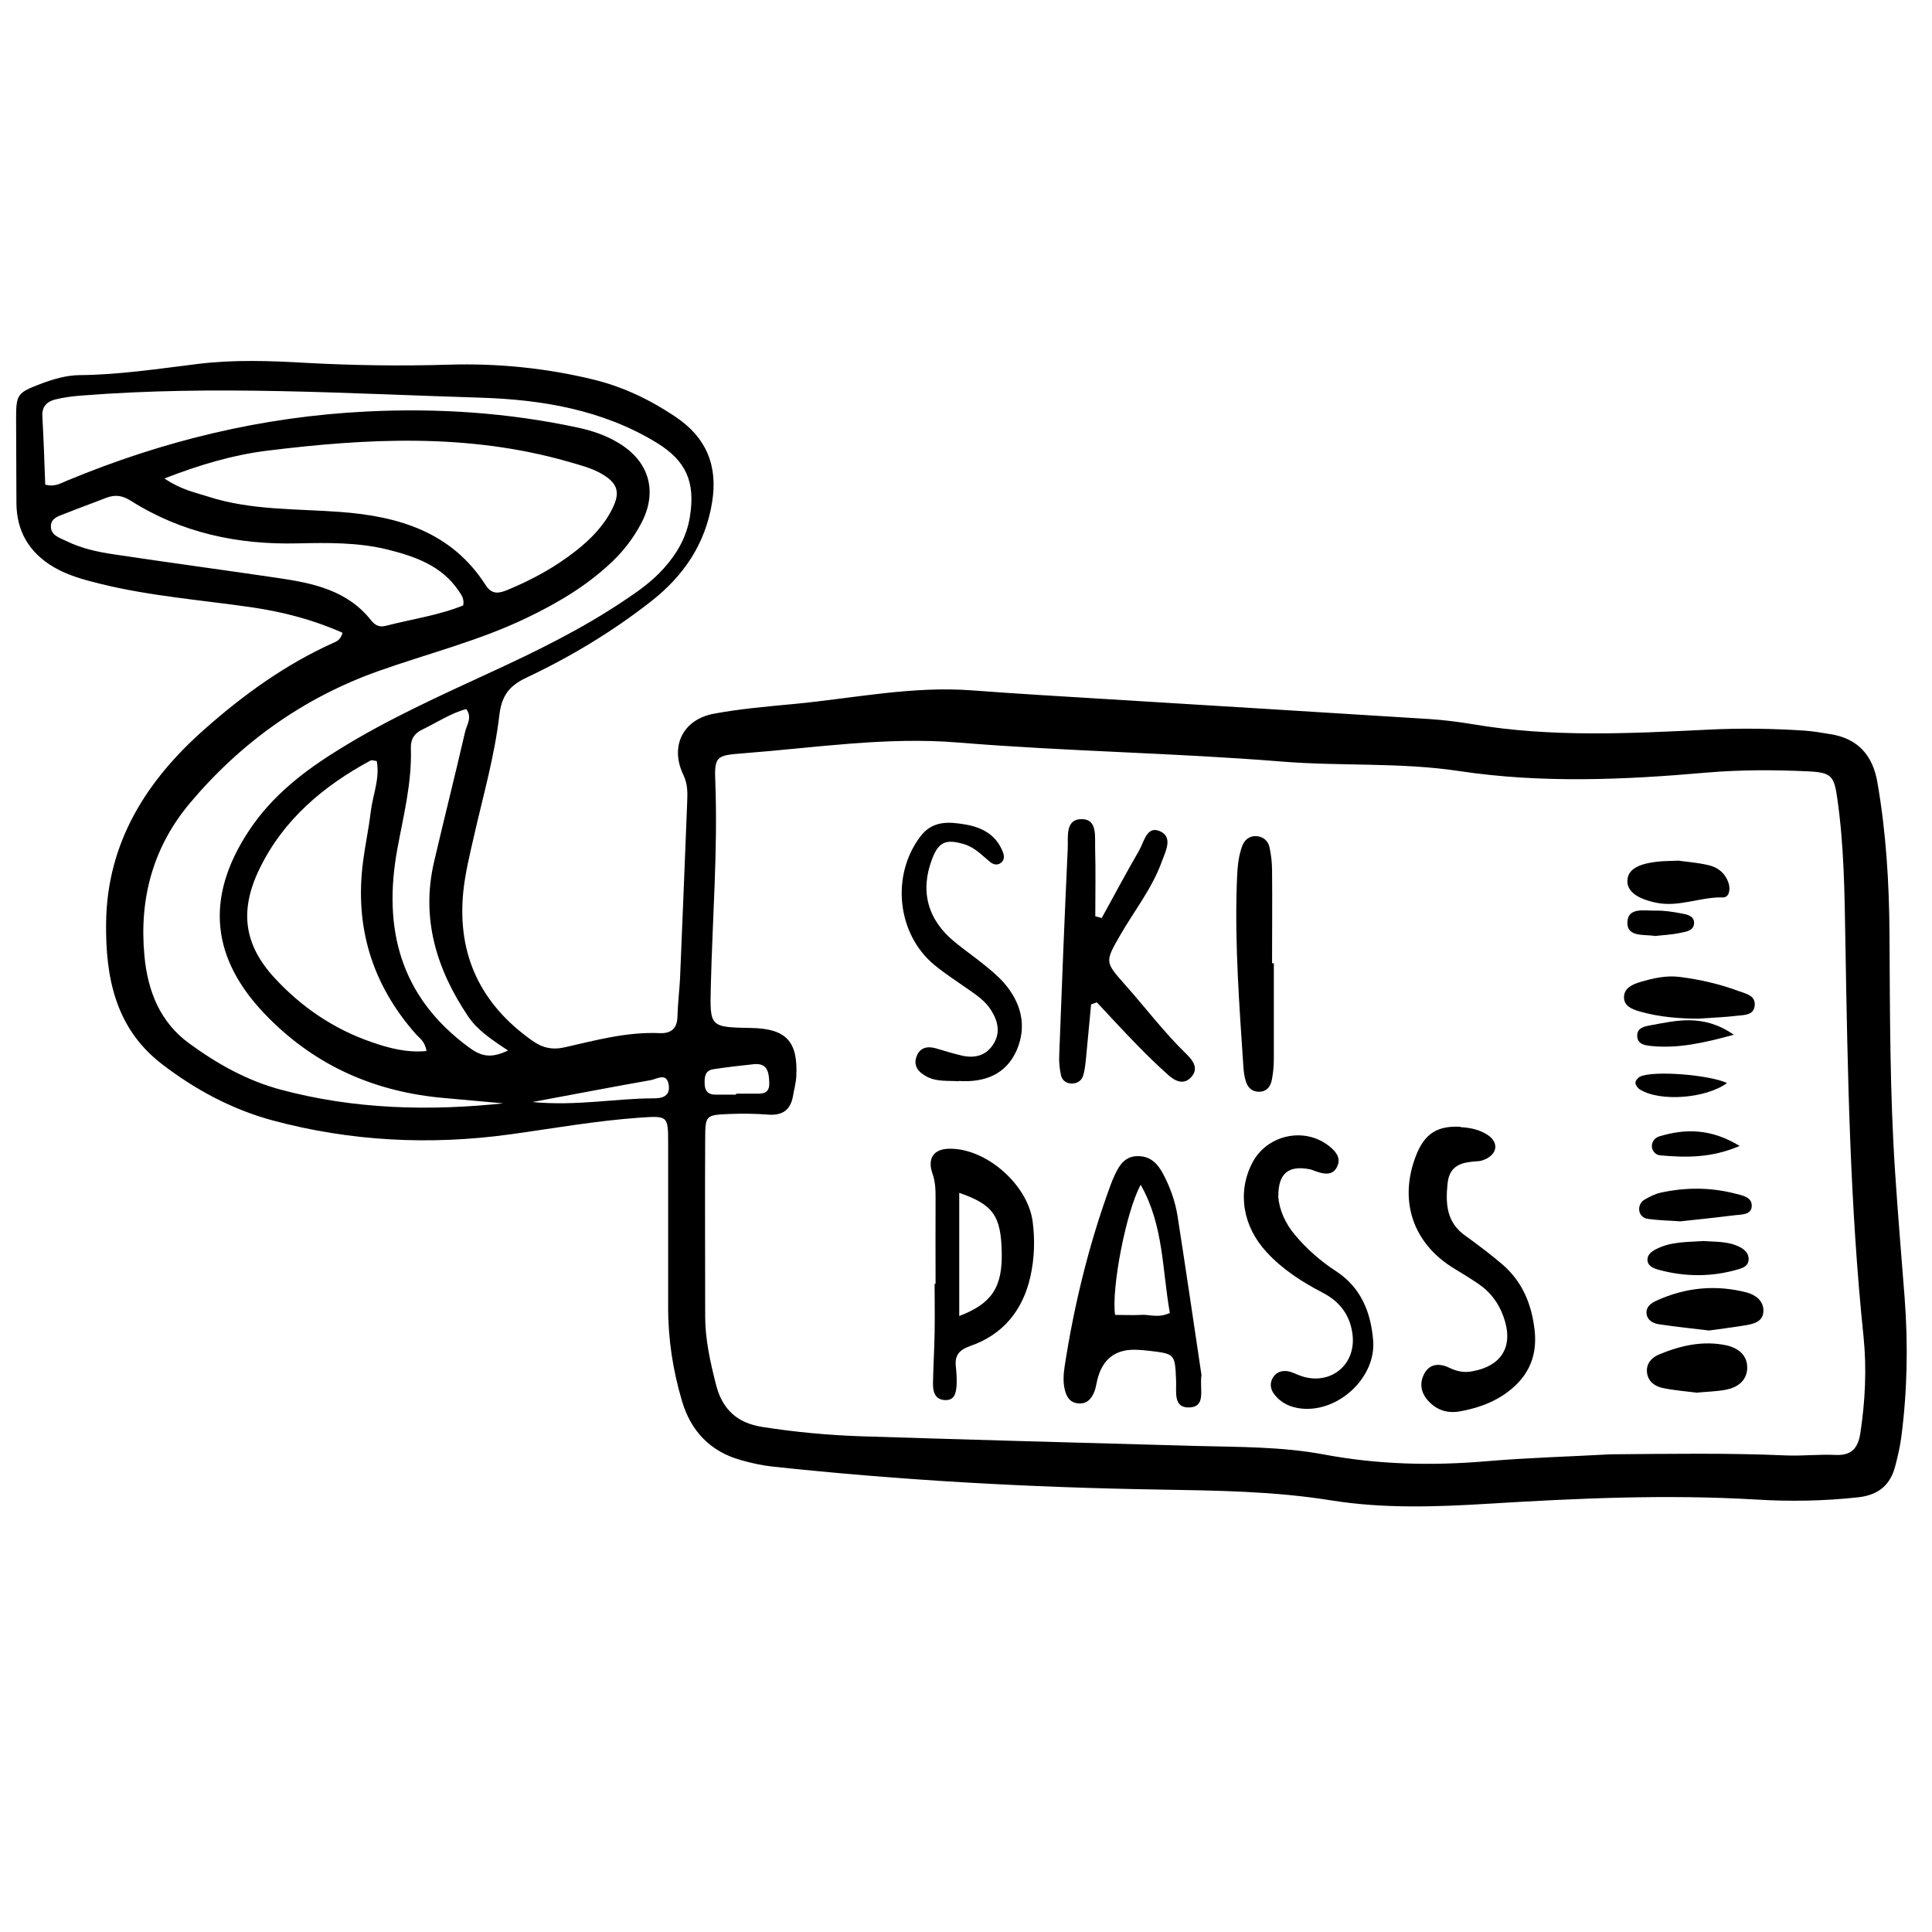
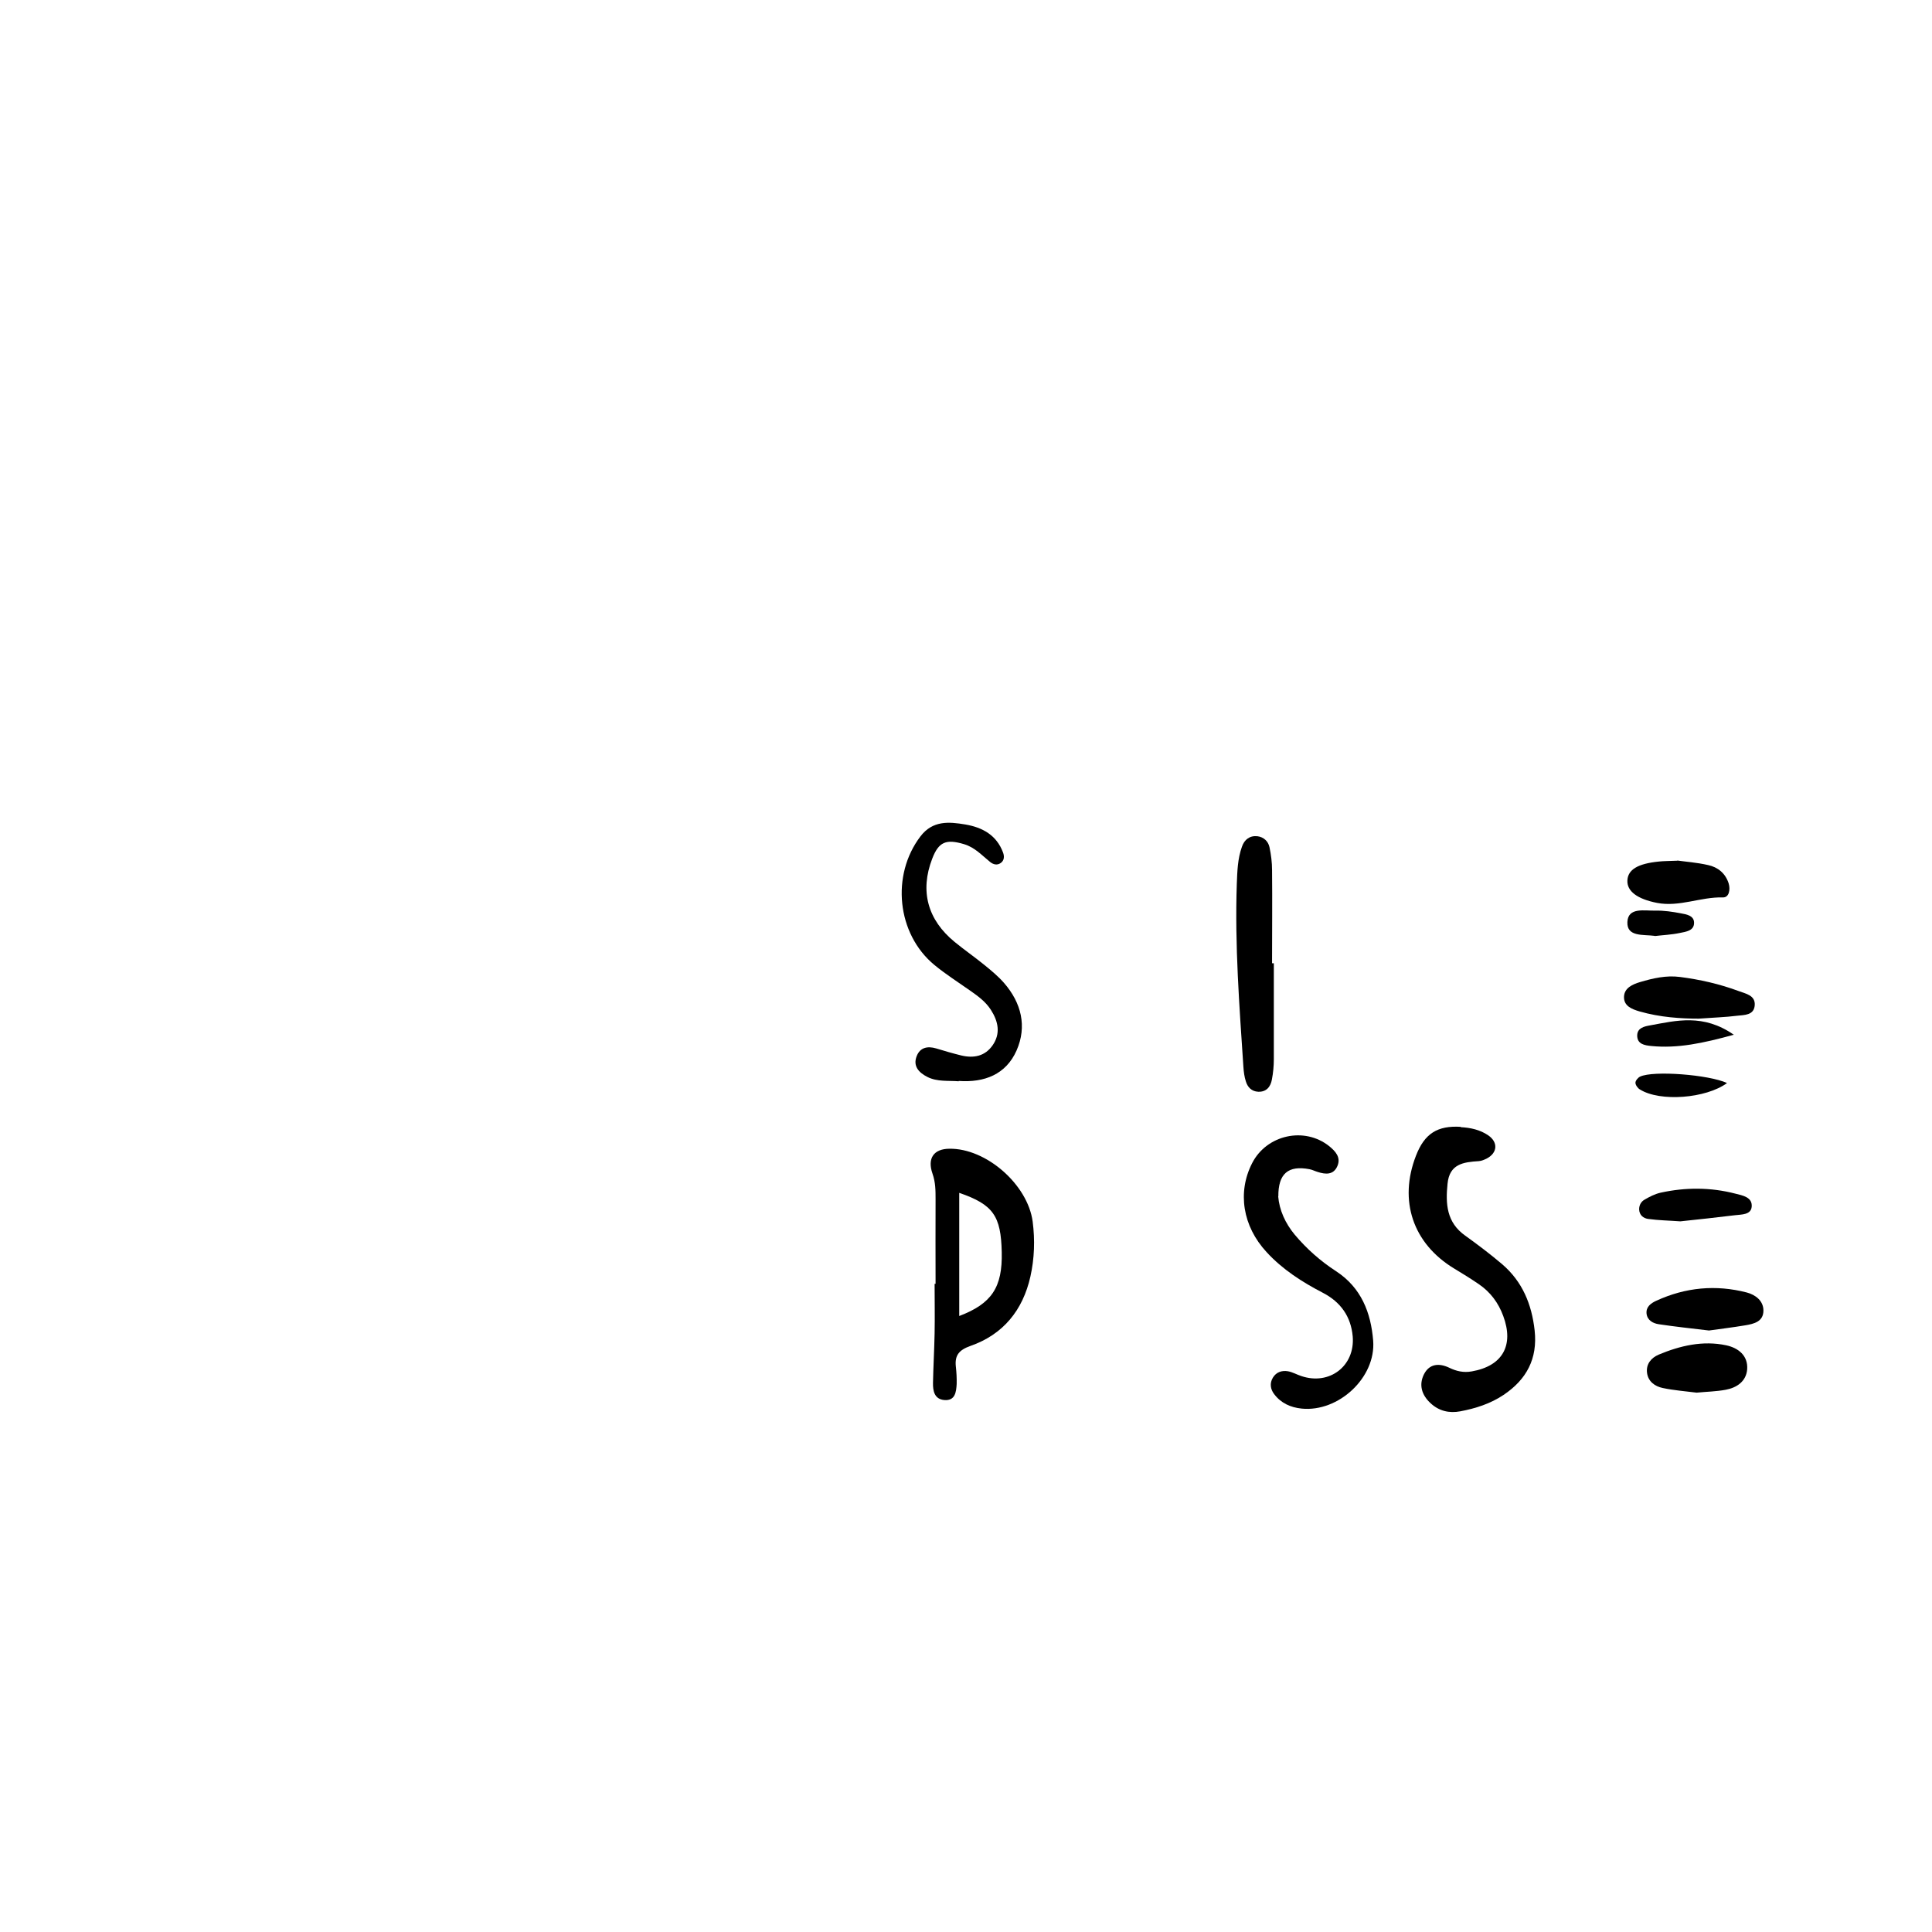
<svg xmlns="http://www.w3.org/2000/svg" id="Ebene_1" data-name="Ebene 1" viewBox="0 0 120 120">
-   <path d="M21.27,39.3c-1.8-.8-3.64-1.28-5.57-1.57-3.16-.46-6.36-.7-9.48-1.47-1-.25-1.99-.51-2.89-1.04-1.52-.9-2.31-2.23-2.31-4.01,0-1.75-.02-3.5-.02-5.25,0-1.45.09-1.57,1.48-2.1.79-.3,1.61-.55,2.46-.56,2.48-.02,4.93-.4,7.39-.7,2.22-.27,4.47-.19,6.7-.06,2.96.16,5.91.2,8.87.11,3.03-.09,6.03.21,8.98.93,1.84.45,3.52,1.26,5.08,2.31,1.91,1.28,2.64,3.03,2.27,5.31-.42,2.6-1.78,4.58-3.8,6.16-2.39,1.87-4.98,3.43-7.71,4.72-1.06.5-1.56,1.08-1.71,2.38-.29,2.5-1,4.96-1.56,7.43-.27,1.18-.56,2.35-.68,3.55-.37,3.9,1.1,6.94,4.28,9.19.63.45,1.24.6,2.03.42,1.94-.44,3.87-.97,5.89-.88.75.03,1.1-.31,1.11-1.07.02-.78.12-1.57.16-2.35.15-3.62.3-7.24.44-10.86.02-.59.06-1.14-.23-1.75-.86-1.78-.04-3.45,1.89-3.81,1.66-.31,3.35-.45,5.03-.61,3.66-.35,7.29-1.12,11-.84,2.77.21,5.54.37,8.32.54,6.69.41,13.38.82,20.07,1.24.9.06,1.81.17,2.7.32,4.86.83,9.75.58,14.64.34,1.99-.1,3.99-.07,5.98.06.54.04,1.08.13,1.61.22,1.71.27,2.63,1.31,2.92,3,.54,3.11.73,6.24.75,9.38.03,4.95.02,9.91.35,14.85.17,2.59.39,5.18.59,7.77.22,2.9.17,5.79-.21,8.68-.08.6-.22,1.19-.37,1.77-.3,1.19-1.05,1.81-2.3,1.95-2.11.23-4.22.27-6.33.14-5.56-.33-11.11-.08-16.66.26-3.27.2-6.52.31-9.76-.21-3.53-.57-7.09-.61-10.66-.67-8.03-.13-16.05-.57-24.04-1.43-.66-.07-1.31-.22-1.95-.4-1.9-.53-3.11-1.8-3.66-3.67-.57-1.92-.87-3.88-.86-5.89,0-3.38,0-6.77,0-10.15,0-1.68-.03-1.68-1.76-1.56-2.72.19-5.39.67-8.08,1.04-4.96.68-9.9.43-14.73-.87-2.52-.68-4.83-1.92-6.9-3.52-2.87-2.22-3.48-5.38-3.44-8.75.06-5.02,2.53-8.87,6.14-12.05,2.4-2.12,5-4,7.95-5.33.22-.1.46-.17.59-.62ZM99.99,90.33c3.71-.03,7.33-.09,10.96.07,1.02.04,2.05-.08,3.08-.03,1,.04,1.38-.45,1.52-1.36.3-1.98.4-3.98.2-5.96-.85-8.18-.99-16.38-1.13-24.59-.05-2.95-.08-5.92-.5-8.85-.2-1.42-.36-1.63-1.82-1.7-2.11-.1-4.23-.1-6.33.08-5.12.45-10.24.67-15.35-.1-3.65-.55-7.35-.29-11.03-.59-6.68-.54-13.39-.63-20.07-1.18-4.48-.37-8.92.33-13.37.67-1.66.13-1.79.17-1.72,1.81.16,4.23-.18,8.45-.28,12.67-.06,2.53-.07,2.53,2.51,2.58,2.17.04,2.91.83,2.8,3-.02.42-.14.83-.21,1.25-.16.87-.68,1.2-1.55,1.13-.78-.06-1.57-.07-2.35-.04-1.52.06-1.54.08-1.55,1.51-.02,3.68,0,7.37,0,11.05,0,1.46.32,2.87.68,4.28.39,1.52,1.32,2.36,2.87,2.6,2.03.32,4.08.51,6.12.58,6.94.22,13.88.41,20.82.6,2.65.07,5.32.04,7.94.53,3.35.63,6.71.71,10.1.42,2.59-.22,5.18-.29,7.69-.43ZM31.36,68.54c-1.26-.11-2.51-.23-3.77-.34-4.25-.37-7.93-1.96-10.95-5.02-3.54-3.57-3.95-7.41-1.16-11.61,1.44-2.17,3.43-3.7,5.61-5.04,3.03-1.88,6.27-3.33,9.49-4.82,2.8-1.29,5.56-2.65,8.13-4.37.91-.6,1.8-1.23,2.53-2.05.82-.92,1.41-1.94,1.61-3.19.35-2.15-.22-3.47-2.06-4.6-3.36-2.05-7.13-2.68-10.94-2.8-8.26-.25-16.53-.79-24.8-.13-.54.04-1.08.11-1.61.24-.5.12-.84.43-.81,1.03.08,1.43.13,2.86.18,4.26.58.16.95-.08,1.34-.24,5.96-2.48,12.13-3.98,18.61-4.3,4.44-.22,8.81.07,13.14,1,.88.19,1.75.48,2.53.96,1.9,1.14,2.43,3.01,1.41,4.96-.48.92-1.1,1.73-1.85,2.44-1.55,1.47-3.36,2.54-5.28,3.46-2.95,1.42-6.13,2.21-9.2,3.3-4.65,1.65-8.55,4.44-11.72,8.21-2.29,2.73-3.15,5.94-2.82,9.46.2,2.19.96,4.14,2.8,5.47,1.71,1.25,3.56,2.29,5.63,2.85,4.6,1.24,9.29,1.35,13.97.85ZM10.23,29.73c1.04.7,1.88.85,2.68,1.11,2.69.87,5.49.75,8.25.96,3.63.27,6.91,1.26,9.01,4.55.4.62.86.5,1.4.27,1.52-.63,2.94-1.41,4.23-2.43.91-.72,1.71-1.54,2.23-2.59.5-.99.35-1.56-.59-2.13-.68-.41-1.45-.59-2.2-.81-6.18-1.76-12.44-1.44-18.7-.66-2.06.26-4.08.85-6.31,1.71ZM23.39,47.27c-.15-.02-.3-.08-.38-.03-2.92,1.58-5.39,3.65-6.88,6.7-1.27,2.6-1,4.73.95,6.83,1.66,1.79,3.66,3.15,5.98,3.95,1.08.38,2.22.68,3.43.56-.09-.6-.43-.79-.66-1.05-2.72-3.08-3.81-6.65-3.28-10.72.13-1.02.35-2.02.47-3.04.12-1.07.59-2.1.38-3.2ZM28.77,37.61c.08-.42-.11-.66-.28-.91-1.06-1.57-2.71-2.14-4.43-2.57-1.84-.45-3.71-.42-5.58-.38-3.71.09-7.2-.65-10.36-2.65-.52-.33-.97-.39-1.52-.18-.84.33-1.69.63-2.53.97-.38.15-.88.26-.91.76-.03.6.54.75.95.95.93.46,1.94.68,2.95.83,3.4.51,6.81.97,10.21,1.47,2.17.32,4.3.76,5.77,2.62.27.34.54.45.93.35,1.62-.42,3.29-.65,4.81-1.27ZM31.56,65.25c-1.05-.69-1.91-1.27-2.49-2.13-1.96-2.92-2.93-6.07-2.11-9.59.63-2.7,1.31-5.39,1.93-8.08.1-.44.46-.88.07-1.41-.99.27-1.84.85-2.76,1.29-.49.24-.7.61-.68,1.15.07,2.13-.46,4.18-.84,6.25-.91,4.96.18,9.19,4.44,12.32.71.52,1.31.74,2.43.2ZM45.72,67.99v-.06c.36,0,.72,0,1.08,0,.47,0,1.01.07.98-.68-.02-.64-.1-1.24-.97-1.15-.83.09-1.66.18-2.49.31-.56.08-.57.52-.55.96.02.44.27.63.69.62.42,0,.84,0,1.25,0ZM33.07,68.45c2.78.26,5.16-.23,7.55-.23.54,0,1-.15.92-.8-.11-.84-.73-.4-1.12-.33-2.35.41-4.7.87-7.36,1.36Z" />
-   <path d="M74.62,85.42c-.11.92.3,1.95-.74,2-1.03.04-.8-.99-.83-1.66-.07-1.67-.06-1.67-1.68-1.86-.24-.03-.48-.05-.72-.06q-2-.11-2.49,1.85c-.06.23-.09.48-.17.7-.18.49-.49.85-1.07.77-.49-.06-.69-.43-.79-.87-.11-.48-.07-.96,0-1.44.59-3.83,1.51-7.58,2.84-11.22.08-.23.18-.45.28-.67.29-.63.66-1.17,1.46-1.15.77.01,1.21.49,1.53,1.1.43.8.74,1.67.89,2.56.53,3.4,1.03,6.8,1.5,9.96ZM72.66,81.54c-.48-2.69-.38-5.44-1.81-7.95-.91,1.65-1.83,6.46-1.59,8.08.54,0,1.08.03,1.61,0,.53-.04,1.06.22,1.79-.12Z" />
-   <path d="M67.77,62.39c-.11,1.13-.21,2.25-.32,3.38-.04.36-.07.72-.18,1.06-.1.3-.37.47-.7.47-.34,0-.6-.2-.67-.51-.09-.41-.13-.83-.11-1.25.16-4.28.33-8.57.53-12.85.03-.72-.18-1.86.93-1.81.91.04.75,1.09.77,1.78.04,1.42.01,2.83.01,4.25.13.04.27.07.4.11.77-1.4,1.52-2.81,2.32-4.19.31-.53.47-1.55,1.28-1.21.85.36.37,1.25.13,1.9-.6,1.66-1.71,3.05-2.58,4.56-.95,1.66-.96,1.66.28,3.06,1.28,1.44,2.45,2.99,3.84,4.34.4.39.77.89.29,1.42-.47.52-1.02.24-1.44-.14-.67-.6-1.32-1.23-1.95-1.88-.84-.86-1.65-1.74-2.47-2.62-.13.04-.25.09-.38.13Z" />
  <path d="M90.72,70.01c.61.03,1.21.16,1.72.51.62.43.57,1.08-.08,1.43-.16.08-.34.16-.51.17-.95.06-1.82.17-1.94,1.4-.13,1.26-.06,2.41,1.1,3.23.78.56,1.56,1.15,2.29,1.77,1.26,1.08,1.84,2.49,2.02,4.12.19,1.75-.5,3.04-1.93,4-.82.55-1.74.84-2.69,1.02-.69.13-1.33-.02-1.85-.51-.54-.5-.74-1.13-.4-1.8.34-.66.95-.69,1.56-.4.45.22.9.32,1.4.23,1.91-.33,2.64-1.61,1.96-3.44-.3-.82-.8-1.49-1.52-1.98-.5-.34-1.01-.66-1.53-.97-2.56-1.55-3.46-4.21-2.37-7.01.53-1.37,1.33-1.88,2.79-1.79Z" />
  <path d="M58.11,79.74c0-1.75-.01-3.5,0-5.25,0-.54,0-1.05-.19-1.59-.34-.97.09-1.54,1.04-1.55,2.29-.04,4.87,2.22,5.18,4.52.15,1.15.11,2.3-.14,3.42-.47,2.09-1.69,3.6-3.73,4.31-.7.25-.98.58-.9,1.29.04.36.06.72.05,1.08-.03.49-.09,1.04-.76.99-.62-.05-.72-.56-.71-1.07.02-1.03.08-2.05.1-3.07.02-1.03,0-2.05,0-3.08h.06ZM59.58,81.74c2.02-.77,2.69-1.78,2.64-3.97-.05-2.24-.52-2.95-2.64-3.68v7.65Z" />
  <path d="M79.39,74.3c.07.86.44,1.68,1.03,2.39.74.88,1.6,1.64,2.57,2.27,1.56,1.02,2.16,2.57,2.3,4.31.18,2.29-2.15,4.45-4.44,4.22-.69-.07-1.29-.34-1.71-.9-.23-.3-.29-.67-.08-1.02.21-.35.56-.46.93-.4.29.05.56.21.84.3,1.75.59,3.34-.63,3.19-2.46-.11-1.24-.75-2.14-1.85-2.71-1.29-.67-2.51-1.45-3.5-2.53-1.49-1.61-1.82-3.72-.9-5.52.9-1.77,3.25-2.29,4.79-1.06.38.31.74.69.51,1.23-.24.57-.74.53-1.23.37-.17-.05-.34-.14-.51-.17-1.32-.25-1.94.28-1.93,1.69Z" />
  <path d="M59.55,67.16c-.65-.05-1.34.04-1.95-.27-.53-.27-.91-.67-.66-1.3.21-.53.67-.63,1.21-.47.52.16,1.04.31,1.57.44.77.18,1.46.04,1.93-.63.51-.73.36-1.48-.1-2.2-.33-.52-.82-.87-1.32-1.22-.74-.52-1.51-1.01-2.2-1.58-2.33-1.93-2.69-5.58-.86-7.98.76-1,1.77-.91,2.79-.74,1.06.18,1.94.66,2.34,1.74.09.24.08.49-.14.65-.22.16-.46.1-.66-.06-.51-.41-.95-.91-1.63-1.11-1.11-.33-1.57-.14-1.97.91-.77,2-.29,3.79,1.4,5.17.61.5,1.25.94,1.86,1.44.42.34.84.69,1.2,1.1,1.08,1.24,1.44,2.7.78,4.2-.66,1.49-2,2-3.59,1.89Z" />
  <path d="M79.12,59.83c0,1.99,0,3.97,0,5.96,0,.42-.04.84-.12,1.26-.08.45-.34.78-.85.76-.41-.02-.66-.28-.77-.65-.09-.28-.13-.59-.15-.89-.25-3.78-.54-7.57-.41-11.36.03-.78.05-1.57.32-2.32.15-.44.48-.7.96-.65.39.05.67.31.75.68.1.47.16.95.16,1.43.02,1.93,0,3.85,0,5.78.04,0,.07,0,.11,0Z" />
  <path d="M105.52,63.27c-1.1,0-2.41-.08-3.69-.45-.48-.14-.98-.34-.96-.91.02-.55.53-.77.99-.91.81-.24,1.63-.43,2.48-.32,1.25.16,2.48.44,3.66.88.43.16,1.03.26.99.87-.04.64-.65.61-1.1.66-.71.09-1.43.11-2.38.18Z" />
  <path d="M105.38,86.5c-.69-.09-1.41-.14-2.11-.29-.48-.1-.9-.4-.97-.94-.07-.55.26-.93.72-1.13,1.34-.56,2.75-.89,4.2-.58.74.16,1.36.63,1.3,1.49-.06.74-.63,1.14-1.33,1.27-.58.11-1.19.12-1.81.18Z" />
  <path d="M106.15,82.64c-1.1-.13-2.12-.24-3.12-.39-.34-.05-.71-.23-.76-.66-.04-.43.28-.65.61-.8,1.81-.83,3.69-1.01,5.62-.51.53.14,1.03.51,1.03,1.12,0,.69-.59.83-1.14.92-.77.13-1.54.22-2.24.32Z" />
  <path d="M104.19,53.45c.48.07,1.2.12,1.9.28.61.13,1.08.51,1.28,1.14.12.39.02.88-.35.87-1.39-.04-2.7.61-4.1.34-1.22-.24-1.87-.72-1.84-1.39.03-.68.65-1.05,1.97-1.18.3-.03.6-.03,1.13-.05Z" />
  <path d="M104.37,75.86c-.68-.05-1.35-.06-2-.15-.29-.04-.55-.23-.56-.6,0-.27.13-.48.34-.6.31-.18.64-.35.99-.43,1.55-.34,3.11-.34,4.65.06.43.11,1.07.21,1.01.82-.05.5-.63.47-1.04.52-1.13.14-2.27.26-3.39.38Z" />
-   <path d="M105.72,77.08c.79.06,1.59,0,2.31.36.32.16.61.4.58.82-.03.36-.32.48-.61.57-1.65.49-3.31.49-4.97.04-.34-.09-.74-.25-.7-.69.03-.3.31-.49.59-.62.89-.44,1.86-.41,2.8-.47Z" />
  <path d="M107.27,67.27c-1.31.96-4.16,1.18-5.41.4-.14-.08-.28-.28-.28-.42,0-.13.16-.32.29-.38.82-.39,4.28-.12,5.4.4Z" />
-   <path d="M107.69,64.27c-1.93.53-3.49.86-5.12.7-.41-.04-.9-.11-.88-.68.02-.45.45-.54.79-.6,1.64-.3,3.31-.74,5.21.58Z" />
-   <path d="M108.07,71.17c-1.79.77-3.37.73-4.96.59-.25-.02-.45-.23-.5-.46-.06-.33.15-.62.43-.71,1.64-.5,3.23-.5,5.02.59Z" />
+   <path d="M107.69,64.27c-1.93.53-3.49.86-5.12.7-.41-.04-.9-.11-.88-.68.02-.45.45-.54.79-.6,1.64-.3,3.31-.74,5.21.58" />
  <path d="M102.79,58.13c-.72-.1-1.75.08-1.71-.86.04-.94,1.07-.69,1.74-.71.53-.01,1.07.07,1.59.17.34.06.79.14.81.55.03.54-.51.59-.89.67-.52.11-1.06.13-1.55.19Z" />
</svg>